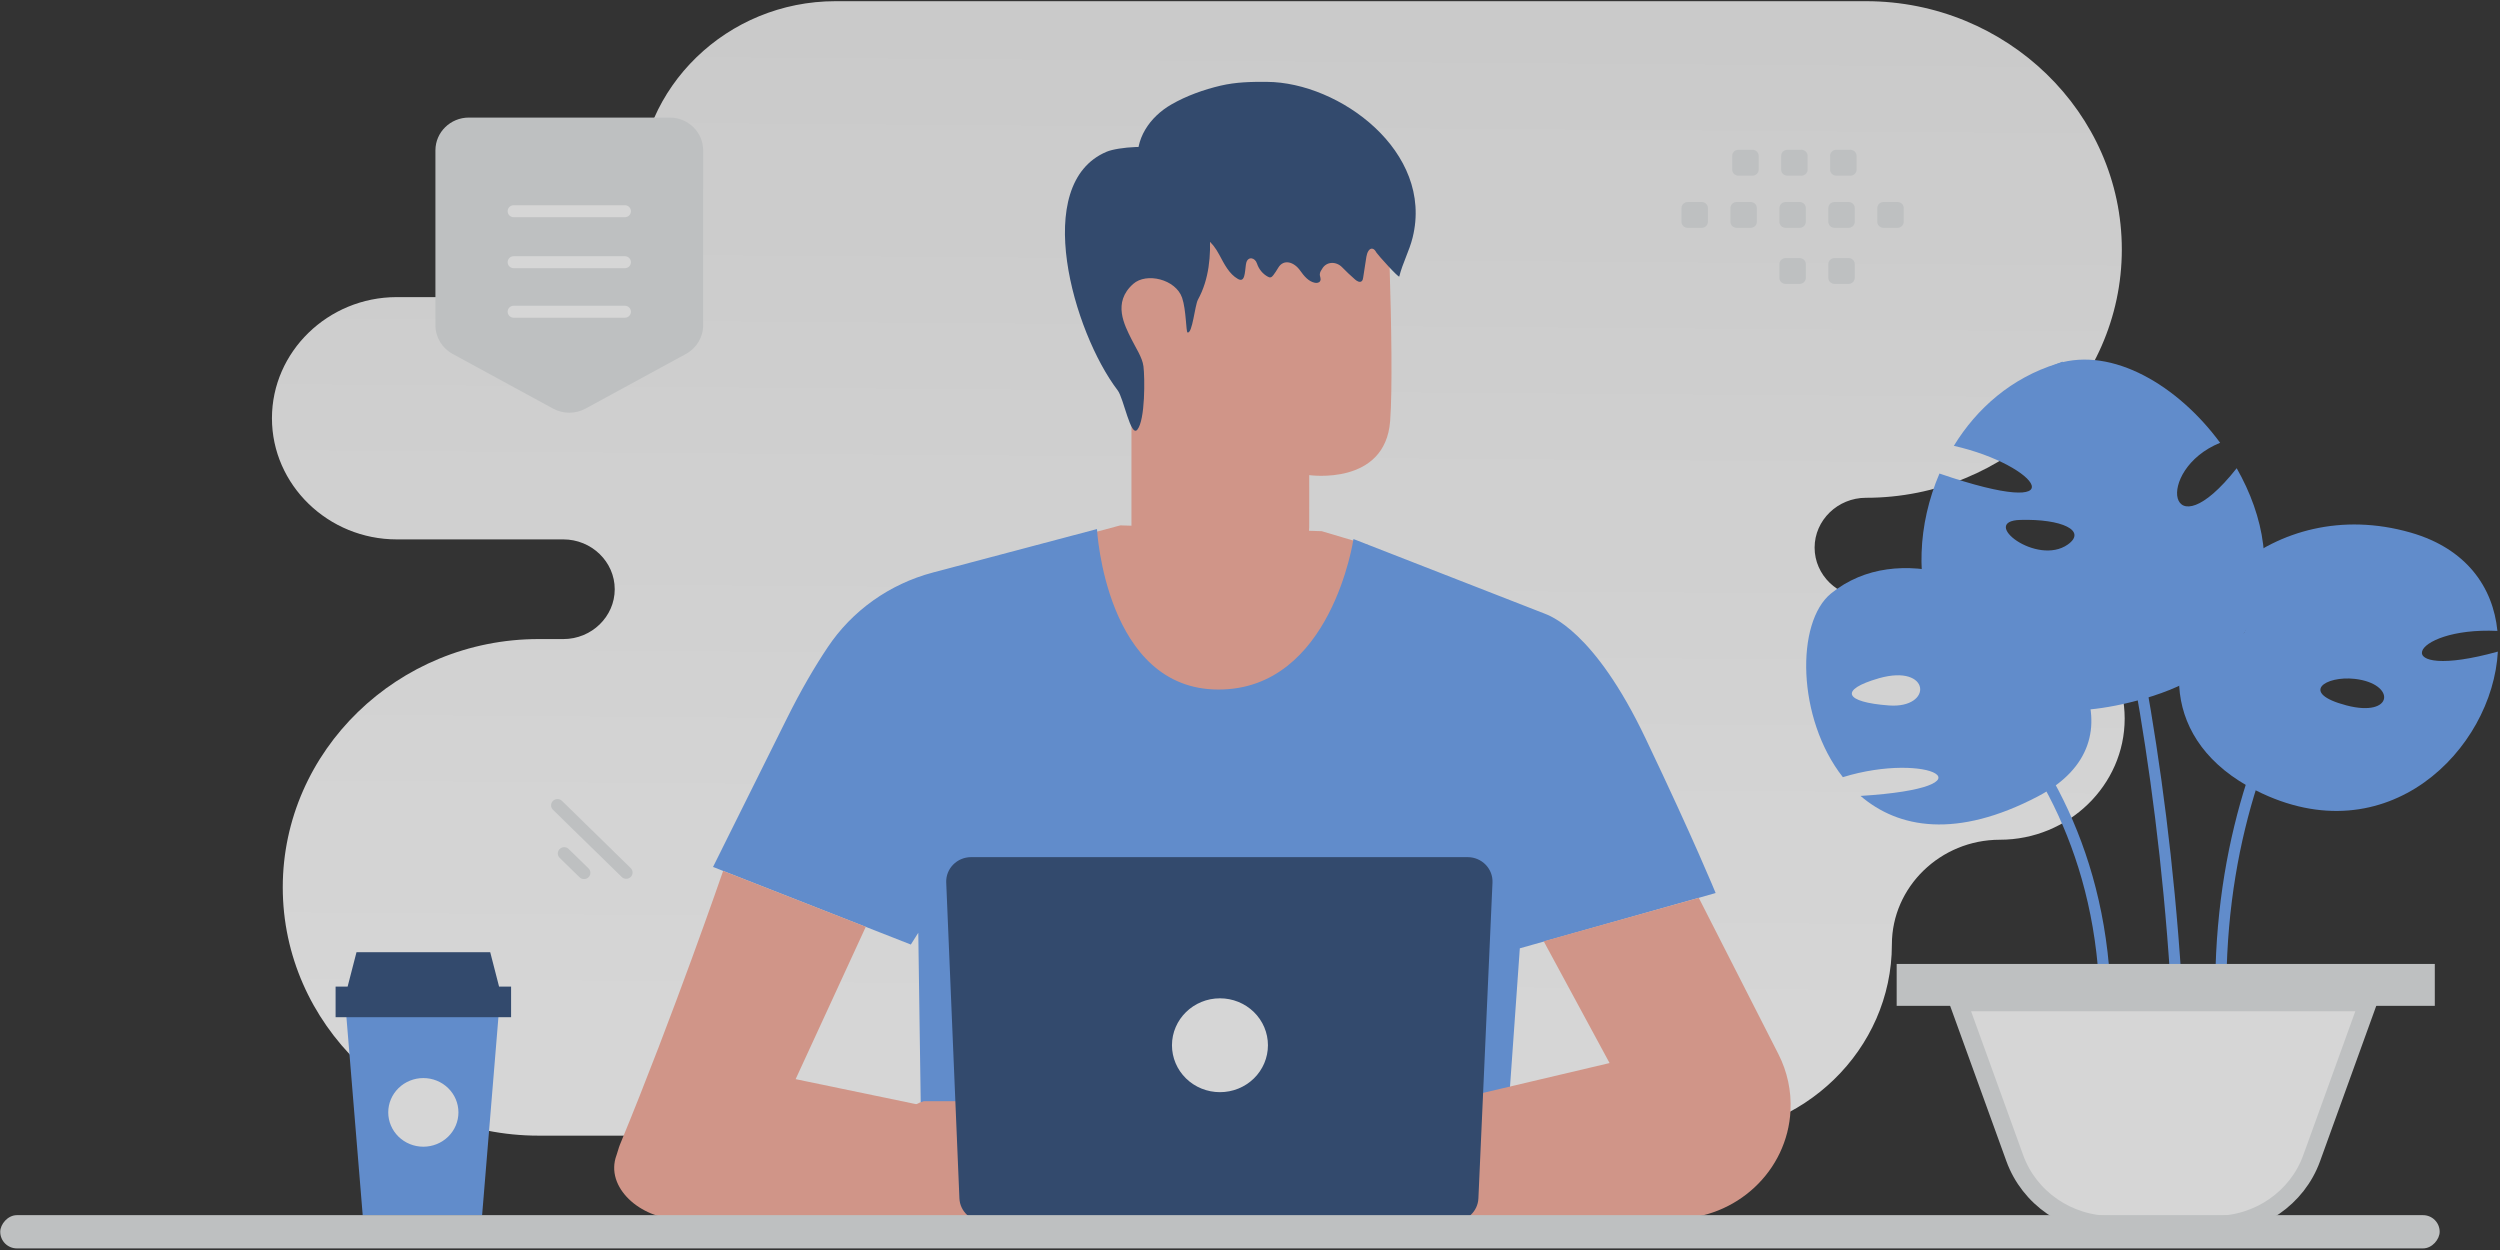
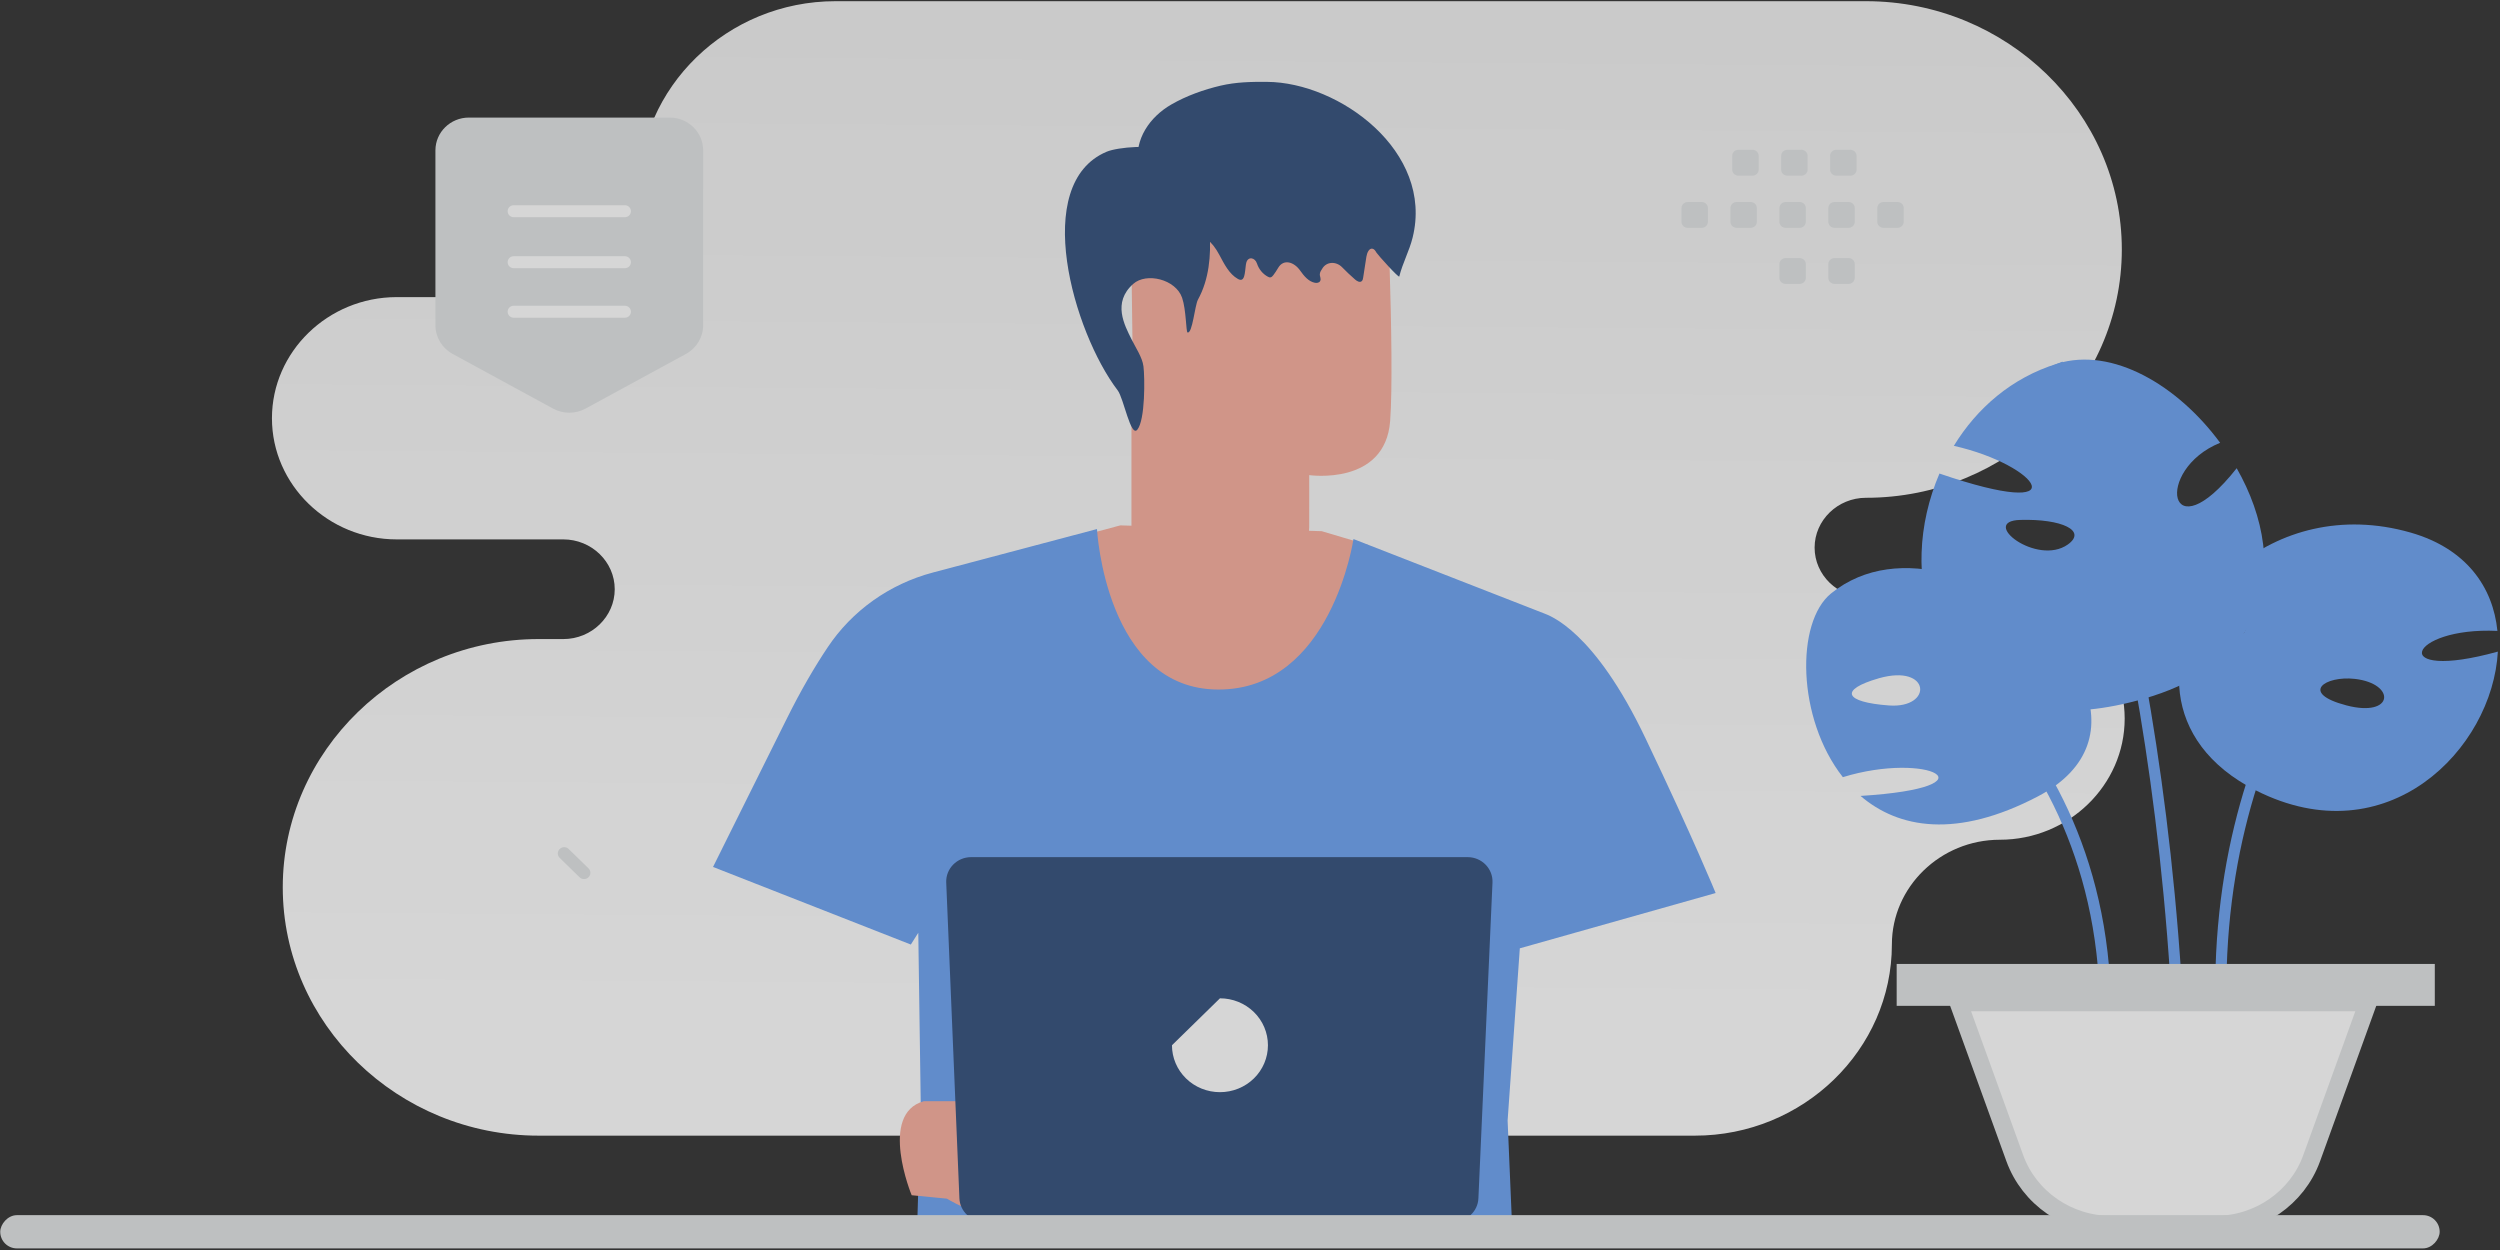
<svg xmlns="http://www.w3.org/2000/svg" width="560px" height="280px" viewBox="0 0 560 280" version="1.1">
  <rect x="0" y="0" width="560" height="280" fill="#333333" stroke="none" />
  <title>2</title>
  <defs>
    <linearGradient x1="47.868%" y1="89.767%" x2="49.077%" y2="-9.541%" id="linearGradient-1">
      <stop stop-color="#FFFFFF" offset="0%" />
      <stop stop-color="#EEEEEE" offset="100%" />
    </linearGradient>
  </defs>
  <g id="落地页" stroke="none" stroke-width="1" fill="none" fill-rule="evenodd" opacity="0.8">
    <g id="New" transform="translate(-87, -1578)">
      <g id="2" transform="translate(87, 1578)">
        <path d="M417.975,0.268 C449.499,0.268 475.288,25.294 475.288,55.886 C475.288,86.478 449.499,111.504 417.975,111.504 C411.651,111.504 406.471,116.53 406.471,122.667 C406.471,128.804 411.651,133.83 417.975,133.83 L447.965,133.83 C463.343,133.83 475.927,146.043 475.927,160.966 C475.927,175.89 463.343,188.101 447.965,188.101 C434.664,188.101 423.781,198.663 423.781,211.57 C423.781,235.119 403.926,254.386 379.659,254.386 L120.653,254.386 C89.128,254.386 63.339,229.36 63.339,198.769 C63.339,168.177 89.128,143.151 120.653,143.151 L126.196,143.151 C132.521,143.151 137.7,138.131 137.7,131.987 C137.7,125.851 132.527,120.825 126.196,120.825 L88.879,120.825 C73.499,120.825 60.916,108.612 60.916,93.688 C60.916,78.783 73.468,66.584 88.82,66.553 L118.849,66.553 C132.15,66.553 143.033,55.992 143.033,43.084 C143.033,19.536 162.887,0.268 187.155,0.268 L417.975,0.268 L417.975,0.268 Z" id="路径" fill="url(#linearGradient-1)" />
        <polygon id="路径" fill="#F8AE9D" fill-rule="nonzero" points="306.44 122.07 296.063 118.983 250.953 117.685 240.78 120.401 242.108 144.642 265.123 159.002 287.447 158.564 301.482 146.059 304.598 133.661" />
        <path d="M176.204,161.055 C179.469,154.471 182.598,149.185 185.389,145.013 C190.867,136.79 199.247,130.826 208.932,128.256 L245.724,118.506 C245.724,118.506 247.635,154.458 272.94,154.458 C298.244,154.458 303.175,120.744 303.175,120.744 L345.751,137.356 C347.214,137.912 357.09,141.251 368.577,165.346 C379.523,188.29 384.305,200.04 384.305,200.04 L340.441,212.425 L337.705,251 L338.64,273.03 L205.505,272.738 L206.25,247.556 L205.695,208.941 L204.028,211.578 L159.718,194.198 C159.718,194.198 165.421,182.752 176.204,161.055 L176.204,161.055 Z" id="路径" fill="#6DA2F1" fill-rule="nonzero" />
        <path d="M277.239,134.896 C266.441,134.701 254.174,114.105 254.174,114.105 L253.47,61.199 C252.905,45.96 262.599,32.977 280.07,32.906 L281.692,32.977 C297.953,33.736 310.83,45.253 311.265,59.446 C311.677,72.655 311.923,87.247 311.395,94.296 C310.29,108.889 293.265,106.426 293.265,106.426 C293.23,106.426 293.312,113.777 293.265,118.07 C293.136,127.712 281.574,135.223 277.239,134.896 Z" id="路径" fill="#F8AE9D" fill-rule="nonzero" />
-         <path d="M258.864,64.101 C258.567,63.962 246.936,60.164 246.677,71.398 C246.417,82.632 258.592,80.561 258.617,80.238 C258.641,79.916 258.864,64.101 258.864,64.101 L258.864,64.101 Z M380.525,201.113 L398.366,236.124 C400.359,240.036 401.292,244.383 401.076,248.748 C400.398,262.339 388.925,273.03 375.012,273.03 L323.431,272.237 L321.612,247.304 L360.545,238.125 L345.792,210.849 L380.525,201.113 L380.525,201.113 Z M161.98,195.086 C161.98,195.086 150.913,227.236 138.843,256.459 C138.599,257.041 138.328,258.128 138.111,258.723 C135.388,265.969 143.584,273.03 151.861,273.03 L221.612,272.911 L221.612,250.735 L178.223,241.728 L193.937,207.604 L161.98,195.086 Z" id="形状" fill="#F8AE9D" fill-rule="nonzero" />
        <path d="M301.78,249.715 C301.767,249.795 300.181,249.305 297.54,249.145 C294.912,248.974 291.186,249.265 287.475,250.815 C283.763,252.365 280.959,254.789 279.28,256.762 C277.572,258.737 276.841,260.207 276.773,260.154 C276.746,260.141 276.909,259.77 277.274,259.134 C277.64,258.498 278.223,257.598 279.049,256.577 C280.702,254.524 283.52,252.007 287.312,250.431 C291.105,248.855 294.912,248.59 297.567,248.855 C298.895,248.974 299.965,249.185 300.683,249.371 C301.401,249.543 301.794,249.689 301.78,249.715 L301.78,249.715 Z M299.396,244.351 C299.369,244.457 297.757,243.675 294.98,243.595 C292.216,243.476 288.328,244.297 284.698,246.444 C281.068,248.603 278.344,251.332 276.421,253.292 C275.5,254.246 274.741,255.04 274.145,255.65 C273.603,256.207 273.305,256.511 273.278,256.484 C273.251,256.471 273.522,256.126 274.023,255.544 C274.729,254.713 275.451,253.896 276.191,253.094 C278.073,251.08 280.783,248.285 284.481,246.085 C288.18,243.9 292.176,243.105 294.993,243.304 C296.402,243.384 297.526,243.635 298.271,243.887 C298.651,243.992 298.922,244.125 299.112,244.205 C299.301,244.284 299.396,244.337 299.396,244.351 Z" id="形状" fill="#EB996E" fill-rule="nonzero" />
        <path d="M206.941,246.668 L216.952,246.668 C216.952,246.668 239.547,238.681 244.194,239.449 C248.38,240.138 263.701,250.086 266.708,252.059 C267.047,252.285 267.291,252.59 267.439,252.961 C268.052,254.58 267.244,256.383 265.611,257.041 L265.299,257.173 L265.435,257.623 C265.611,258.18 265.693,258.803 265.665,259.412 C265.557,261.518 262.658,262.154 261.561,260.339 L262.143,261.346 C262.373,261.756 262.496,262.22 262.468,262.684 L262.414,263.598 C262.354,264.61 261.666,265.483 260.68,265.797 C259.744,266.101 258.713,265.836 258.052,265.121 C256.115,263.028 251.916,258.842 249.071,258.379 C246.551,257.968 242.338,257.915 239.791,257.928 C238.5,257.93 237.342,258.709 236.879,259.889 C238.558,260.008 250.303,265.995 254.462,268.142 C255.749,268.804 256.711,269.996 256.874,271.413 C257.022,272.685 256.372,274.023 253.798,273.427 C248.272,272.168 238.342,267.704 238.342,267.704 C238.342,267.704 233.221,266.273 229.902,268.565 C225.229,271.784 223.089,272.963 219.079,271.665 C215.069,270.367 212.116,268.499 212.116,268.499 L204.218,267.73 C204.191,267.73 196.727,249.477 206.941,246.668 L206.941,246.668 Z" id="路径" fill="#F8AE9D" fill-rule="nonzero" />
        <path d="M236.784,250.404 C236.798,250.484 238.383,249.994 241.024,249.834 C243.652,249.663 247.377,249.954 251.089,251.504 C254.801,253.054 257.605,255.478 259.285,257.451 C260.992,259.425 261.724,260.896 261.791,260.843 C261.818,260.829 261.655,260.459 261.289,259.823 C260.767,258.927 260.173,258.072 259.515,257.266 C257.863,255.213 255.045,252.696 251.252,251.12 C247.458,249.544 243.652,249.278 240.997,249.544 C239.946,249.633 238.904,249.805 237.882,250.06 C237.164,250.246 236.77,250.378 236.784,250.404 L236.784,250.404 Z M239.168,245.04 C239.195,245.145 240.807,244.364 243.584,244.284 C246.348,244.165 250.236,244.986 253.866,247.133 C257.496,249.292 260.219,252.021 262.143,253.981 C263.064,254.935 263.823,255.729 264.419,256.339 C264.96,256.895 265.258,257.199 265.285,257.173 C265.312,257.16 265.042,256.815 264.54,256.233 C263.835,255.402 263.113,254.585 262.373,253.782 C260.49,251.769 257.781,248.974 254.083,246.775 C250.384,244.589 246.388,243.794 243.57,243.993 C242.162,244.072 241.037,244.324 240.292,244.575 C239.913,244.682 239.642,244.814 239.453,244.893 C239.263,244.973 239.168,245.026 239.168,245.04 L239.168,245.04 Z" id="形状" fill="#EB996E" fill-rule="nonzero" />
        <path d="M220.488,273.653 L325.595,273.653 C328.582,273.655 331.039,271.352 331.162,268.433 L334.318,197.695 C334.454,194.595 331.921,191.999 328.751,191.999 L217.534,191.999 C214.364,191.999 211.831,194.582 211.954,197.682 L214.907,268.433 C215.028,271.347 217.494,273.653 220.488,273.653 Z" id="路径" fill="#33507C" fill-rule="nonzero" />
-         <path d="M262.522,234.135 C262.519,236.923 263.651,239.598 265.667,241.569 C267.683,243.541 270.418,244.648 273.27,244.646 C276.121,244.648 278.857,243.541 280.873,241.57 C282.89,239.598 284.021,236.923 284.019,234.135 C284.021,231.346 282.889,228.671 280.873,226.7 C278.857,224.728 276.121,223.622 273.27,223.624 C267.327,223.624 262.522,228.348 262.522,234.135 L262.522,234.135 Z" id="路径" fill="#FFFFFF" fill-rule="nonzero" />
+         <path d="M262.522,234.135 C262.519,236.923 263.651,239.598 265.667,241.569 C267.683,243.541 270.418,244.648 273.27,244.646 C276.121,244.648 278.857,243.541 280.873,241.57 C282.89,239.598 284.021,236.923 284.019,234.135 C284.021,231.346 282.889,228.671 280.873,226.7 C278.857,224.728 276.121,223.622 273.27,223.624 L262.522,234.135 Z" id="路径" fill="#FFFFFF" fill-rule="nonzero" />
        <polygon id="路径" fill="#F8AE9D" fill-rule="nonzero" points="262.929 84.568 253.446 84.568 253.446 124.308 262.929 124.308" />
        <path d="M259.207,49.059 C260.915,51.215 263.929,51.69 266.411,52.117 C269.748,52.69 271.399,53.883 273.131,57.087 C274.228,59.133 275.325,61.375 277.288,62.483 C278.883,63.388 278.826,61.08 279.078,59.294 C279.102,59.136 279.135,58.979 279.176,58.824 C279.562,57.398 281.116,57.64 281.571,59.048 C281.987,60.315 282.876,61.387 284.008,61.983 C284.192,62.081 284.389,62.166 284.585,62.129 C284.85,62.093 285.058,61.849 285.231,61.631 C285.594,61.171 285.955,60.587 286.327,59.97 C287.551,57.941 289.868,58.666 291.235,60.607 C292.089,61.813 293.106,63.055 294.503,63.335 C294.953,63.433 295.519,63.36 295.726,62.934 C295.993,62.409 295.577,61.886 295.646,61.35 C295.704,60.851 295.923,60.631 296.166,60.205 C297.117,58.551 299.294,58.491 300.633,59.865 C301.565,60.821 302.536,61.739 303.544,62.617 C303.97,62.983 304.594,63.348 305.021,62.983 C305.252,62.788 305.31,62.458 305.356,62.142 C305.599,60.595 305.829,59.048 306.072,57.501 C306.21,56.636 306.684,55.503 307.492,55.722 C307.884,55.832 308.116,56.234 308.334,56.6 C308.601,57.062 313.346,62.337 313.438,61.935 C314.177,58.938 315.69,56.21 316.429,53.213 C321.209,33.93 299.999,18.424 283.799,18.339 C280.198,18.315 276.907,18.372 273.408,19.188 C269.678,20.065 265.742,21.458 262.359,23.418 C257.614,26.159 254.022,31.141 254.946,37.086" id="路径" fill="#33507C" fill-rule="nonzero" />
        <path d="M267.726,42.541 C270.109,45.101 270.74,48.701 270.962,52.102 C271.289,57.232 270.846,62.561 268.345,67.114 C267.633,68.411 267.106,74.825 266.008,74.471 C265.658,74.36 265.716,69.385 264.793,66.704 C263.367,62.55 256.801,60.966 253.845,63.591 C249.125,67.768 251.894,72.842 253.46,76 C254.395,77.905 255.878,80.044 256.135,82.06 C256.45,84.642 256.544,94.048 254.768,96.242 C253.284,98.08 251.707,89.195 250.363,87.444 C240.42,74.405 230.886,41.2 247.863,33.999 C250.445,32.902 258.413,32.337 260.832,33.733" id="路径" fill="#33507C" fill-rule="nonzero" />
        <path d="M378.032,51.039 L381.194,51.039 C381.958,51.039 382.574,50.431 382.574,49.69 L382.574,46.598 C382.574,45.851 381.952,45.248 381.194,45.248 L378.032,45.248 C377.271,45.251 376.655,45.854 376.652,46.598 L376.652,49.69 C376.651,50.048 376.796,50.392 377.055,50.645 C377.314,50.898 377.666,51.04 378.032,51.039 L378.032,51.039 Z M388.995,51.039 L392.156,51.039 C392.917,51.037 393.534,50.434 393.536,49.69 L393.536,46.598 C393.536,45.851 392.915,45.248 392.156,45.248 L388.995,45.248 C388.234,45.251 387.617,45.854 387.615,46.598 L387.615,49.69 C387.617,50.434 388.234,51.037 388.995,51.039 L388.995,51.039 Z M399.964,51.039 L403.126,51.039 C403.887,51.037 404.503,50.434 404.506,49.69 L404.506,46.598 C404.506,45.851 403.884,45.248 403.126,45.248 L399.964,45.248 C399.203,45.251 398.587,45.854 398.584,46.598 L398.584,49.69 C398.583,50.048 398.728,50.392 398.987,50.645 C399.246,50.898 399.598,51.04 399.964,51.039 L399.964,51.039 Z M410.927,51.039 L414.088,51.039 C414.849,51.037 415.466,50.434 415.468,49.69 L415.468,46.598 C415.468,45.851 414.847,45.248 414.088,45.248 L410.927,45.248 C410.162,45.248 409.54,45.856 409.54,46.598 L409.54,49.69 C409.548,50.434 410.165,51.035 410.927,51.039 L410.927,51.039 Z M421.89,51.039 L425.052,51.039 C425.816,51.039 426.439,50.431 426.439,49.69 L426.439,46.598 C426.439,45.851 425.816,45.248 425.052,45.248 L421.89,45.248 C421.129,45.251 420.513,45.854 420.51,46.598 L420.51,49.69 C420.513,50.434 421.129,51.037 421.89,51.039 L421.89,51.039 Z M389.397,39.35 L392.558,39.35 C393.316,39.35 393.938,38.742 393.938,38.001 L393.938,34.902 C393.935,34.158 393.319,33.556 392.558,33.553 L389.397,33.553 C388.632,33.553 388.017,34.161 388.017,34.902 L388.017,37.994 C388.014,38.353 388.159,38.699 388.418,38.953 C388.677,39.208 389.029,39.351 389.397,39.35 L389.397,39.35 Z M400.359,39.35 L403.521,39.35 C404.282,39.348 404.898,38.745 404.901,38.001 L404.901,34.902 C404.898,34.158 404.282,33.556 403.521,33.553 L400.359,33.553 C399.599,33.556 398.983,34.158 398.979,34.902 L398.979,37.994 C398.977,38.353 399.122,38.699 399.381,38.953 C399.64,39.208 399.992,39.351 400.359,39.35 L400.359,39.35 Z M411.322,39.35 L414.484,39.35 C415.249,39.35 415.871,38.742 415.871,38.001 L415.871,34.902 C415.871,34.161 415.249,33.553 414.484,33.553 L411.322,33.553 C410.561,33.556 409.945,34.158 409.942,34.902 L409.942,37.994 C409.942,38.742 410.564,39.35 411.322,39.35 L411.322,39.35 Z M399.964,63.598 L403.126,63.598 C403.887,63.595 404.503,62.993 404.506,62.248 L404.506,59.156 C404.506,58.408 403.884,57.806 403.126,57.806 L399.964,57.806 C399.203,57.809 398.587,58.412 398.584,59.156 L398.584,62.248 C398.583,62.607 398.728,62.95 398.987,63.204 C399.246,63.457 399.598,63.599 399.964,63.598 L399.964,63.598 Z M410.927,63.598 L414.088,63.598 C414.849,63.595 415.466,62.993 415.468,62.248 L415.468,59.156 C415.468,58.408 414.847,57.806 414.088,57.806 L410.927,57.806 C410.162,57.806 409.54,58.415 409.54,59.156 L409.54,62.248 C409.548,62.993 410.165,63.594 410.927,63.598 L410.927,63.598 Z" id="形状" fill="#E1E4E5" />
        <path d="M430.439,123.765 C430.633,117.824 432.012,111.75 434.439,106.073 C466.05,116.915 456.788,104.181 437.662,99.867 C442.808,91.447 450.613,84.616 460.827,81.456 C473.196,77.634 487.855,86.338 497.311,99.186 C482.438,105.221 485.603,124.427 501.02,104.881 C504.107,110.293 506.224,116.121 506.942,121.93 C508.748,136.234 502.01,150.274 480.205,156.518 C445.061,166.641 429.663,146.149 430.439,123.765 L430.439,123.765 Z M452.536,116.461 C443.255,116.726 456.245,126.887 463.196,121.968 C467.545,118.865 461.836,116.196 452.536,116.461 Z" id="形状" fill="#6DA2F1" fill-rule="nonzero" />
        <path d="M488.69,269.878 C490.224,154.059 460.846,81.475 460.846,81.475" id="路径" stroke="#6DA2F1" stroke-width="2.5" />
        <path d="M496.549,131.295 C501.404,151.334 506.82,140.169 500.957,127 C510.49,119.015 524.471,114.853 539.984,119.299 C552.509,122.894 558.45,131.56 559.421,141.324 C539.364,140.377 534.471,152.904 559.519,145.959 C558.334,167.795 534.743,191.921 505.345,177.067 C483.772,166.168 484.375,145.222 496.549,131.295 Z M525.616,158.013 C536.257,160.794 536.781,153.131 527.48,152.071 C520.859,151.315 514.975,155.232 525.616,158.013 Z" id="形状" fill="#6DA2F1" fill-rule="nonzero" />
        <path d="M497.855,233.114 C492.981,160.398 535.543,123.784 535.543,123.784" id="路径" stroke="#6DA2F1" stroke-width="2.5" />
        <path d="M412.8,174.086 C402.47,160.917 402.218,139.365 410.159,132.931 C417.674,126.839 427.266,126.101 436.509,128.598 C434.159,142.298 445.615,148.315 442.877,130.869 C464.411,140.273 480.507,165.761 456.547,178.362 C438.295,187.937 425.246,185.572 416.762,178.287 C447.673,176.357 431.848,168.202 412.8,174.086 Z M420.878,151.929 C411.868,154.521 413.13,157.284 423.111,158.022 C433.072,158.76 432.508,148.618 420.878,151.929 Z" id="形状" fill="#6DA2F1" fill-rule="nonzero" />
        <path d="M471.525,232.45 C474.497,160.396 416.322,134.057 416.322,134.057" id="路径" stroke="#6DA2F1" stroke-width="2.5" />
        <path d="M530.436,224.529 L438.674,224.529 L451.313,259.431 C454.549,268.363 463.23,274.357 472.963,274.357 L496.166,274.357 C505.9,274.357 514.58,268.38 517.815,259.432 L519.408,259.983 L517.815,259.432 L530.436,224.529 L530.436,224.529 Z" id="路径" stroke="#E1E4E5" stroke-width="4" fill="#FFFFFF" fill-rule="nonzero" />
        <polygon id="路径" stroke="#E1E4E5" stroke-width="4" fill="#E1E4E5" fill-rule="nonzero" points="543.395 223.307 543.395 217.925 426.855 217.925 426.855 223.307" />
-         <polygon id="路径" fill="#6DA2F1" fill-rule="nonzero" points="77.385 225.237 81.249 272.239 107.99 272.239 111.862 225.237" />
-         <path d="M75.173,220.999 L114.483,220.999 L114.483,227.85 L75.173,227.85 L75.173,220.999 Z M77.867,220.999 L111.791,220.999 L109.81,213.297 L79.856,213.297 L77.867,220.999 Z" id="形状" fill="#33507C" fill-rule="nonzero" />
-         <path d="M86.966,249.175 C86.966,251.214 87.794,253.17 89.269,254.612 C90.743,256.054 92.743,256.864 94.828,256.863 C96.914,256.864 98.914,256.054 100.388,254.612 C101.863,253.17 102.691,251.214 102.69,249.175 C102.691,247.136 101.863,245.18 100.388,243.738 C98.914,242.296 96.914,241.487 94.828,241.487 C92.743,241.487 90.743,242.297 89.269,243.738 C87.794,245.18 86.966,247.136 86.966,249.175 L86.966,249.175 Z" id="路径" fill="#FFFFFF" fill-rule="nonzero" />
        <path d="M157.508,72.861 L157.508,33.682 C157.508,29.623 154.153,26.336 150.011,26.336 L105.032,26.336 C100.89,26.336 97.535,29.623 97.535,33.682 L97.535,72.861 C97.534,75.527 99.01,77.985 101.392,79.282 L123.882,91.524 C126.145,92.758 128.901,92.758 131.164,91.524 L153.655,79.282 C156.034,77.982 157.508,75.526 157.508,72.861 Z" id="路径" fill="#E1E4E5" />
        <path d="M139.986,58.733 L115.054,58.733 M139.986,47.311 L115.054,47.311 M139.986,69.827 L115.054,69.827" id="形状" stroke="#FFFFFF" stroke-width="2.677" stroke-linecap="round" stroke-linejoin="round" />
        <rect id="矩形" fill="#E1E4E5" fill-rule="nonzero" transform="translate(273.27, 275.919) scale(-1, 1) translate(-273.27, -275.919) " x="0.054" y="272.196" width="546.432" height="7.444" rx="3.722" />
-         <path d="M121.79,186.38 L143.323,186.621 C144.112,186.63 144.749,187.267 144.758,188.056 C144.767,188.823 144.152,189.452 143.386,189.46 C143.375,189.46 143.365,189.46 143.355,189.46 L121.821,189.219 C121.032,189.21 120.395,188.573 120.386,187.784 C120.377,187.017 120.992,186.389 121.758,186.38 C121.769,186.38 121.779,186.38 121.79,186.38 Z" id="矩形" fill="#E1E4E5" fill-rule="nonzero" transform="translate(132.572, 187.92) scale(-1, 1) rotate(-45) translate(-132.572, -187.92) " />
        <path d="M125.48,191.888 L131.691,191.957 C132.48,191.966 133.117,192.604 133.126,193.393 C133.135,194.16 132.52,194.788 131.753,194.797 C131.743,194.797 131.733,194.797 131.722,194.797 L125.512,194.727 C124.723,194.718 124.085,194.081 124.076,193.292 C124.068,192.525 124.682,191.897 125.449,191.888 C125.459,191.888 125.47,191.888 125.48,191.888 Z" id="矩形" fill="#E1E4E5" fill-rule="nonzero" transform="translate(128.601, 193.342) scale(-1, 1) rotate(-45) translate(-128.601, -193.342) " />
      </g>
    </g>
  </g>
</svg>